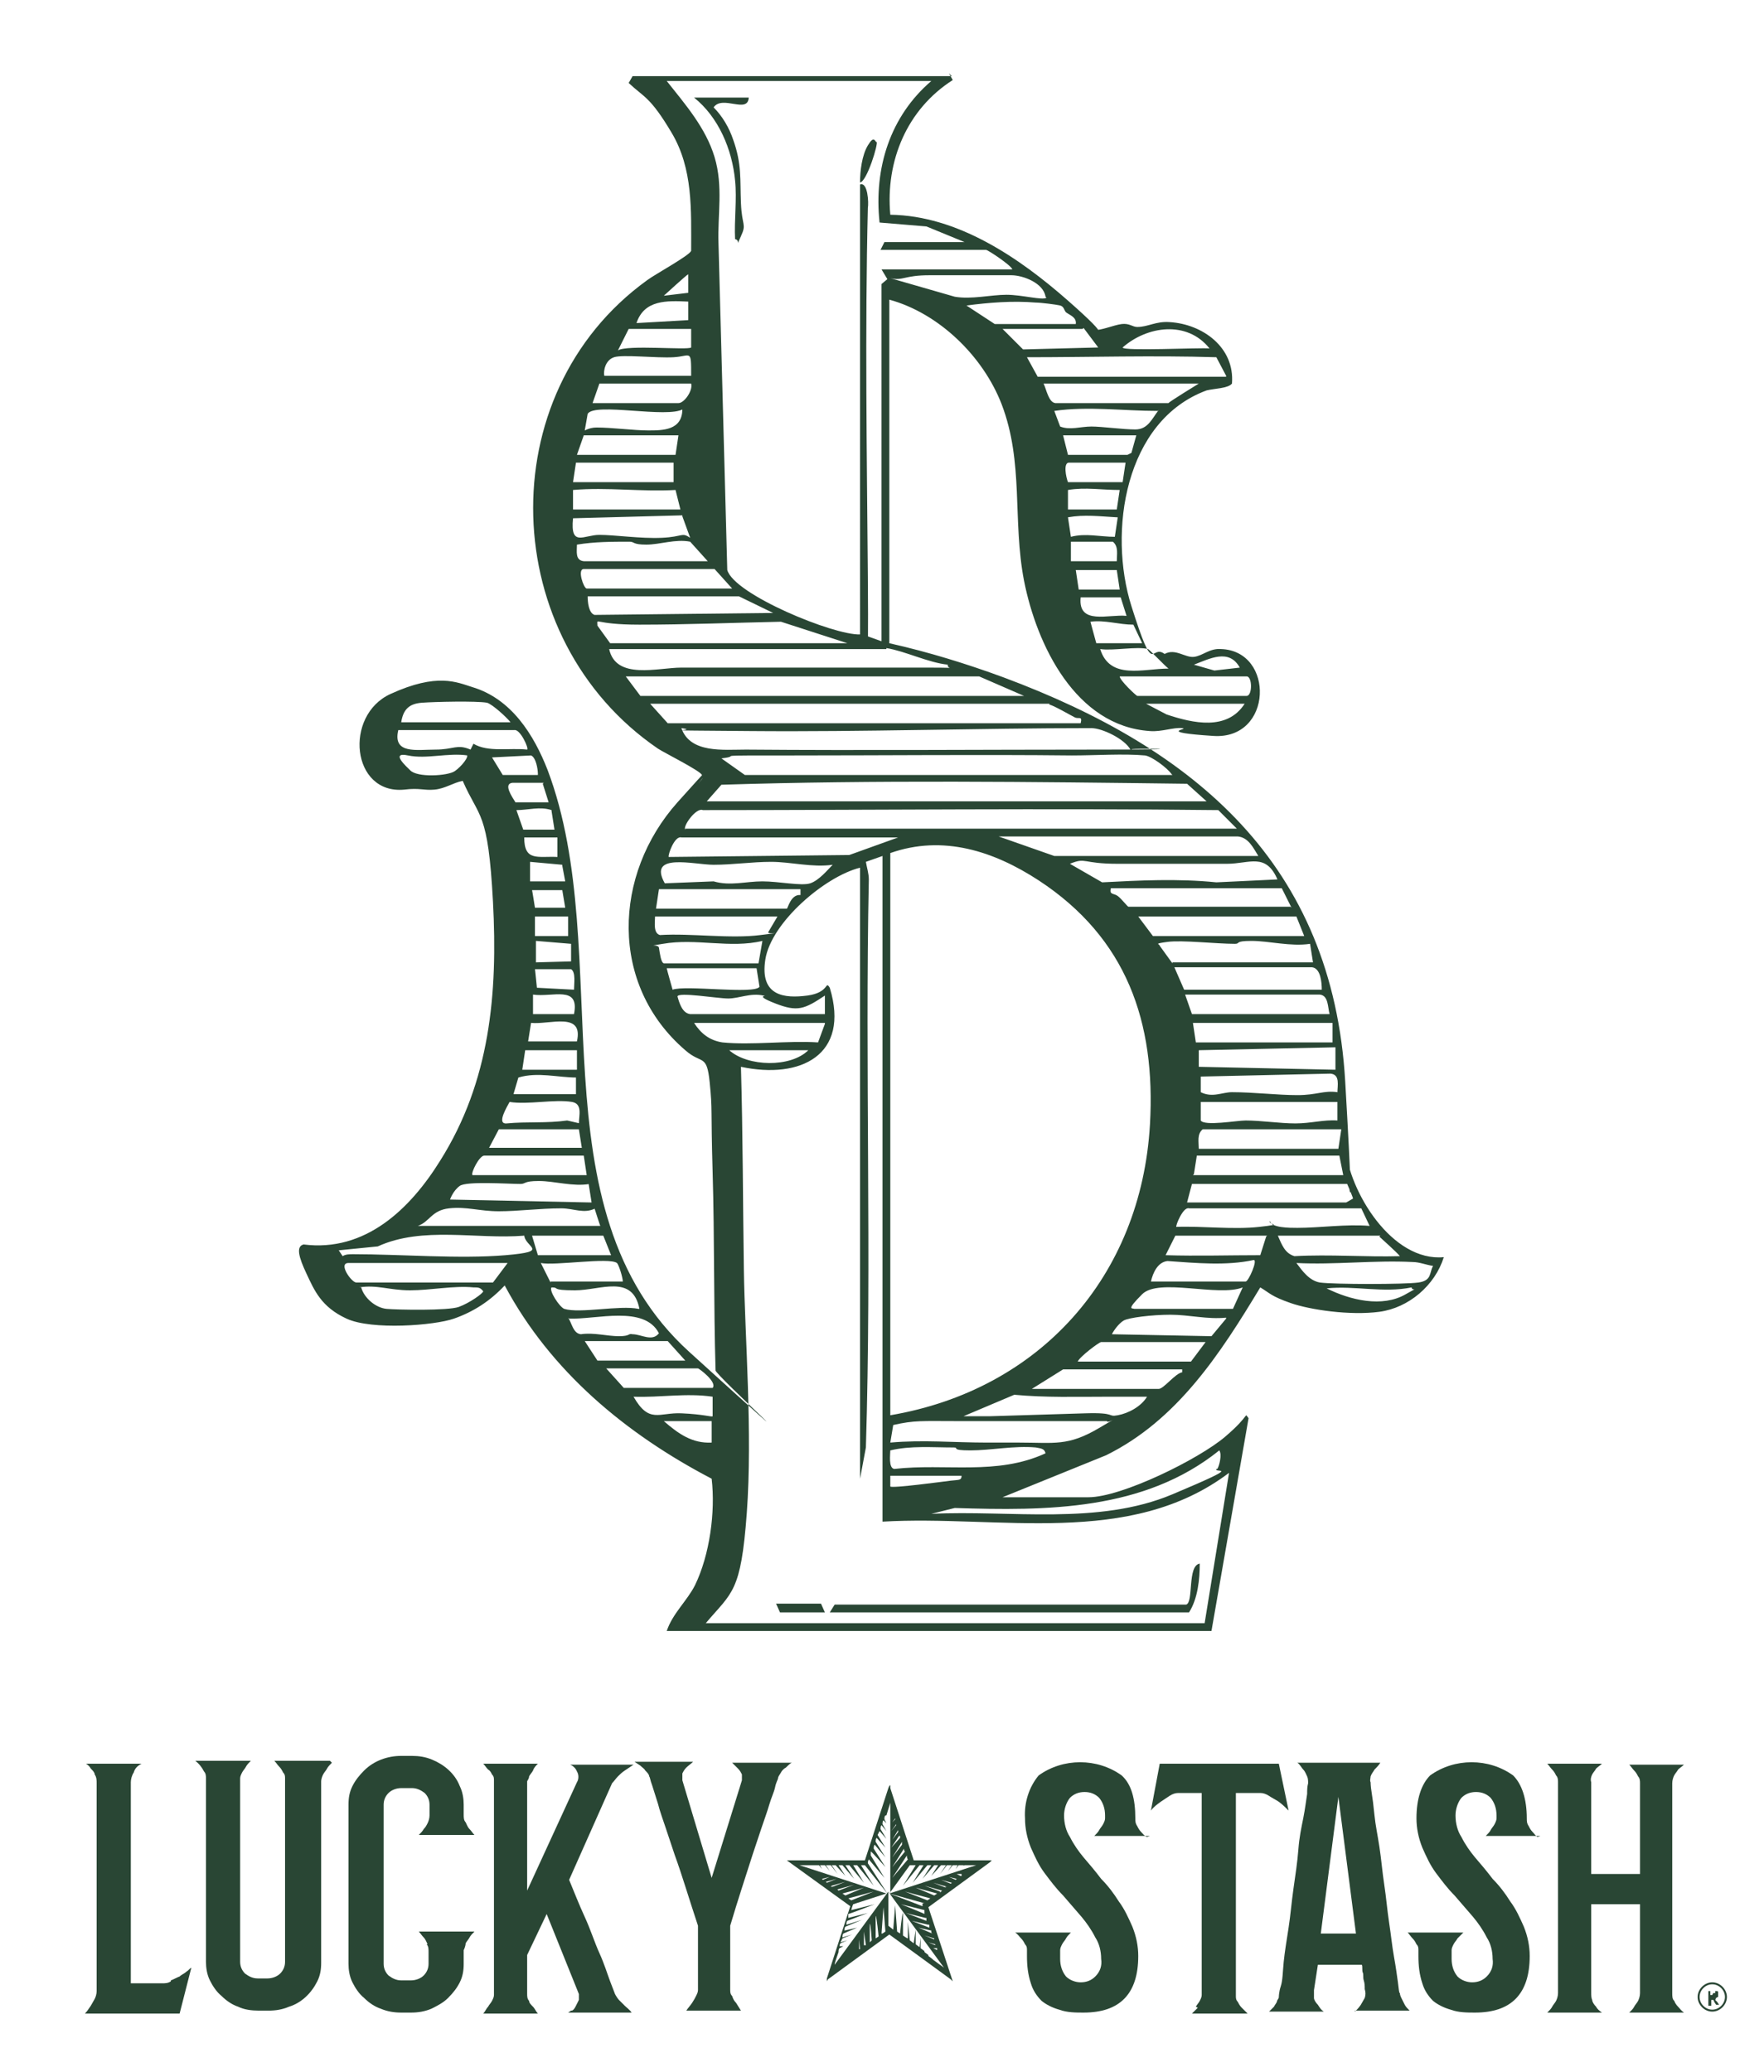
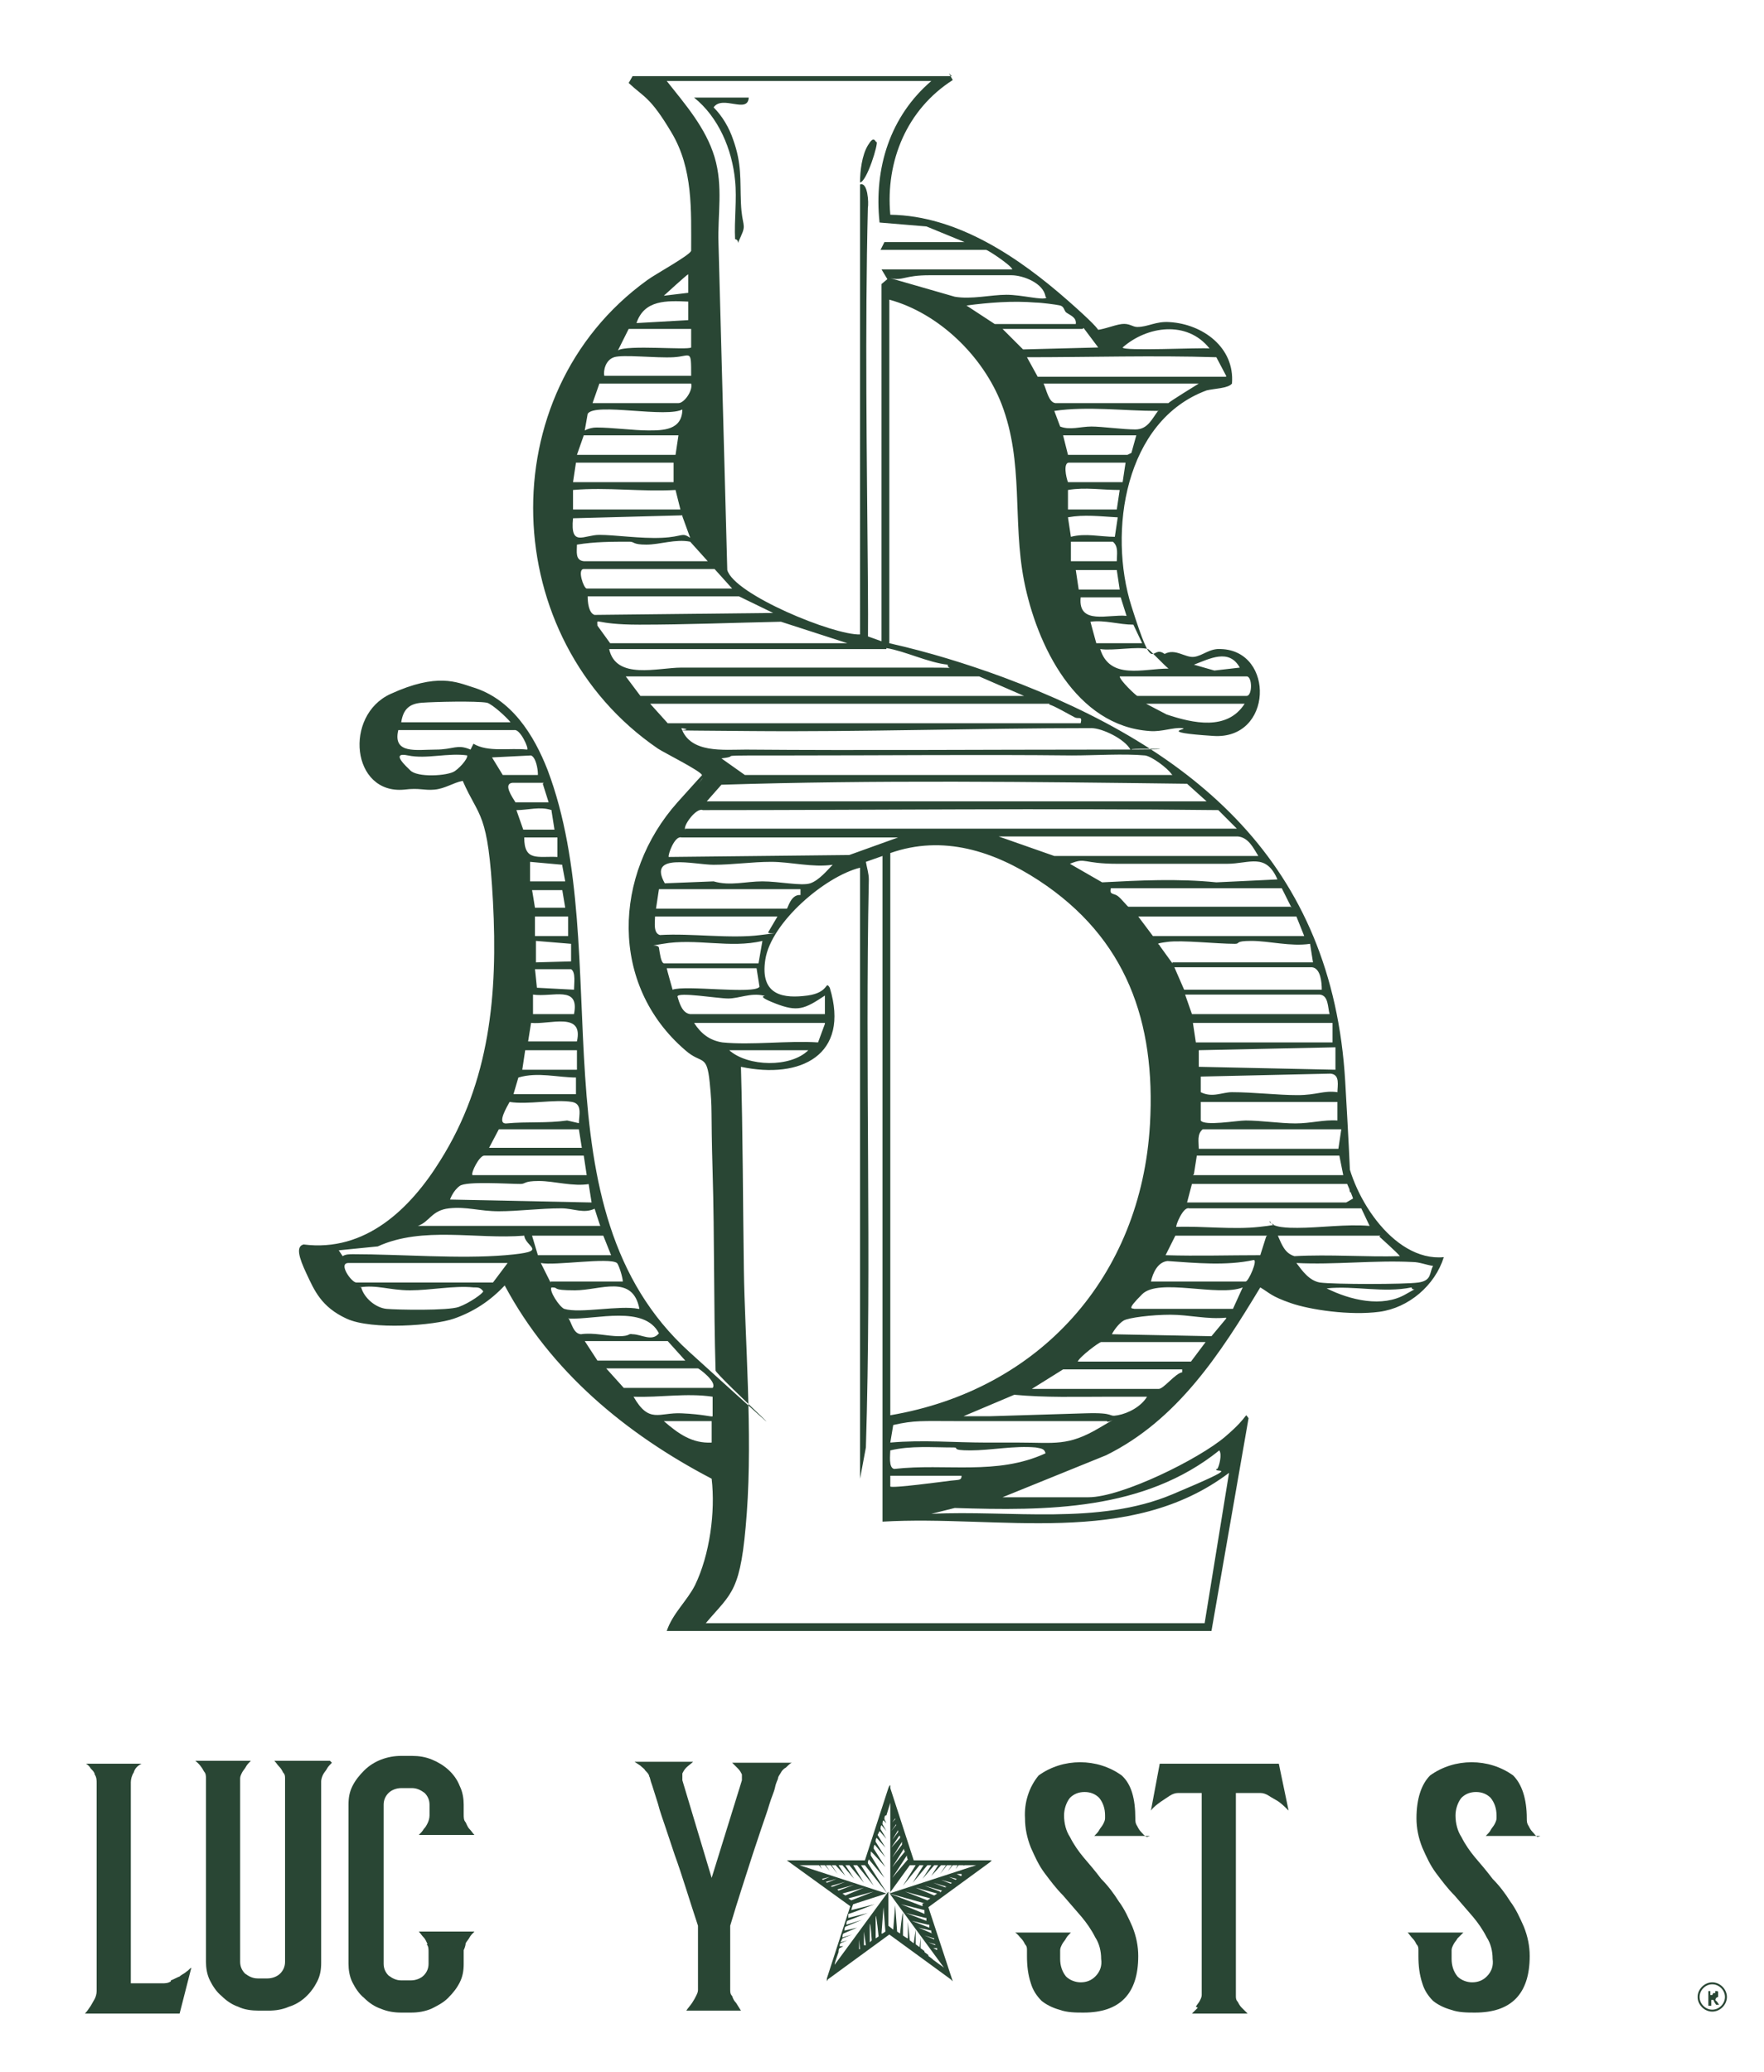
<svg xmlns="http://www.w3.org/2000/svg" id="home" viewBox="0 0 180.7 212.3">
  <defs>
    <style> .st0 { fill: #294634; } </style>
  </defs>
  <g>
    <path class="st0" d="M97.2,7.5l.4.7c-4.7,3-6.9,8.3-6.4,13.8,6.9.1,13.2,4.4,18.2,8.8s2.5,2.9,2.7,3c.6.1,2-.5,2.8-.6s1.1.3,1.6.3c1.1,0,1.9-.6,3.3-.5,3.4.2,6.7,2.6,6.4,6.3-.4.5-1.8.5-2.6.7-8.4,3.1-10.1,14.5-7.7,22.1s1.9,3.8,3.4,4.9c1.1-.6,2.1.4,3,.3s1.6-.9,2.8-.8c5.5.2,5.3,9.3-.8,8.9s-2.3-.7-3.2-.8-2.1.4-3.3.3c-7.6-.5-11.6-8.8-12.9-15.4-1.2-6.2,0-12.1-2.3-18.1-1.9-4.9-6.4-9.3-11.5-10.7v35.2c4,.9,7.9,2.1,11.7,3.5,19.6,7.3,33.7,19.1,35,41.4s-.2,4.6,0,6.7c.4,4.6,4.8,11.8,10.1,11.3-.9,2.9-3.6,5.2-6.6,5.6s-7.1-.2-9.1-.9-2.1-1-3.1-1.6c-4.1,6.8-8.5,13.6-15.8,17.2l-10.6,4.3h8.8c3.4,0,11.3-3.9,14-6.2s1.9-2.5,2.4-1.9l-3.8,21.8h-55.8c.6-1.8,2.1-3.1,2.9-4.7,1.5-3.1,2.1-7.5,1.7-10.9-8.8-4.6-16.5-11-21.2-19.8-1.5,1.6-3.2,2.7-5.2,3.4s-8.4,1.2-11,0-3.3-2.9-4.1-4.6-1.1-2.8-.3-3c6.3.8,10.9-3.6,14-8.6,5.1-8.1,5.9-17.1,5.4-26.5s-1.4-8.5-3.1-12.4c-1,.2-1.8.8-2.9.9s-1.5-.2-3.1,0c-5.4.5-6.2-7.6-1.4-9.8s6.8-1.2,8.4-.7c4,1.2,6.3,4.9,7.7,8.5,7.1,18.8-1.7,44.9,14.5,59.6s2.5,2.2,2.7,1.9c-.2-6.8-.1-13.5-.3-20.3s0-6.2-.3-9.2-.8-1.8-2.5-3.3c-7.8-6.7-7.4-18-.8-25.4s1.7-1.4,2.2-2,.4-.4.3-.8-3.9-2.3-4.5-2.7c-16.4-11.2-17.3-36.3-1.1-48,.8-.6,4.3-2.5,4.5-3,0-4.2.2-8.4-2-12.1s-2.8-3.6-4.4-5.1l.4-.7h32.7ZM95.7,8.3h-27.4c1.9,2.4,4,4.8,4.9,7.8s.3,5.9.4,8.8l.9,33.5c.7,2.5,10.9,6.7,13.6,6.6V18.9c.8-.3.9,1.9.8,2.4-.3,12.6-.1,25.2,0,37.8s-.2,4.1,0,6.1l1.4.5V29.1s.6-.5.6-.5l-.6-1h13.4c-.1-.4-2.5-2-2.7-2h-10.8l.4-.8h8.2l-3.9-1.6-4.8-.4c-.6-5.6,1.1-10.9,5.3-14.5ZM70.5,30.1v-2c-.1,0-2.5,2.2-2.5,2.2l2.5-.3ZM107.1,30.4c-.2-1.4-2.3-2.2-3.5-2.2-2.5,0-5.8,0-8.4,0s-2.7.6-4,.3l6.6,1.9c1.7.3,3.7-.2,5.3-.2s3.7.6,4.1.3ZM70.5,30.9c-2.2-.1-4.5-.2-5.3,2.2l5.3-.3v-2ZM109.2,32c-.2-.2-.2-.6-.6-.7s-2-.3-2.5-.3c-2.4-.2-4.8,0-7.1.3l2.9,1.9h8.3c.1-.7-.6-.9-1-1.2ZM70.8,33.7h-6.4l-1.1,2.2c.9-.6,7.2,0,7.5-.3v-2ZM110.9,33.7h-8.2l2.1,2.1,7.7-.2-1.5-2ZM123.9,35.7c-2.3-2.9-6.4-2.3-8.9-.1,0,.4,7.9,0,8.9.1ZM70.8,38.5c0-2.8,0-2-1.8-1.9s-5.2-.3-6.1,0-1.1,1.4-1,1.9h8.9ZM125.6,38.5l-1-1.9c-6.5-.2-12.9,0-19.4,0l1.1,2h19.3ZM70.8,39.3h-9.4l-.7,2h8.8c.6,0,1.5-1.3,1.3-2ZM122.8,39.3h-15.9c.3.6.5,1.9,1.2,2h11.6c0-.1,3.1-2,3.1-2ZM70,41.9c-1.6,1-9.1-.7-9.8.5l-.3,1.7c.4-.2.8-.3,1.2-.3,1.6,0,3.8.3,5.3.3s3.5,0,3.5-2.2ZM118.6,42.1c-3.6,0-7.1-.5-10.6,0l.6,1.6c1,.4,2.1,0,3.2,0s3.2.3,4.5.3,1.7-1.1,2.4-2ZM69.4,44.6h-9.6l-.7,2h10.1l.3-2ZM116.4,44.6h-7.5l.5,2h6.1s.4-.2.4-.2l.5-1.8ZM69.1,47.4h-10.1l-.3,2h10.3v-2ZM115.2,47.4h-5.7c-.6,0-.3,1.5-.1,2h5.6l.3-2ZM58.8,52.2h10.9l-.5-2c-3.5.2-7-.3-10.5,0v2ZM109.4,52.2h5l.3-2c-1.9,0-3.5-.3-5.3,0v2ZM69.9,52.8l-11.2.3c-.3,3,1.1,1.7,2.7,1.7s4.2.4,6.4.3,2-.6,2.9,0l-.8-2.2ZM114.4,53c-1.8-.1-3.3-.3-5,0l.3,2c1.5-.4,3,0,4.5,0l.3-2ZM72.5,57.5l-1.8-2c-1.5-.3-3.1.3-4.5.3s-1.2-.3-1.7-.3c-1.8,0-3.6,0-5.4.3,0,.7-.2,1.6.7,1.7h12.7ZM114.4,57.5c0-.7.2-1.5-.4-2h-4.3v2h4.8ZM75,60.3l-1.8-2h-13.4c-.7,0,0,2,.3,2h15ZM114.4,58.4h-4.2l.3,2h4.2l-.3-2ZM79.2,62.8l-3.5-1.7h-15.5c0,.6.1,1.7.7,1.9l18.3-.2ZM114.9,61.2h-4.2c-.3,2.9,2.9,1.7,4.7,1.9l-.6-1.9ZM62.3,65.9h24.5l-6.8-2.2c-4.8.1-9.7.3-14.5.3s-4.3-.8-4.3.1l1.3,1.8ZM112.2,65.9h4.8l-.9-1.9c-1.5,0-2.9-.5-4.4-.3l.6,2.2ZM90.8,66.5h-28.4c.7,3.2,5,1.9,7.4,1.9,8.4,0,16.7,0,25.2,0s1.7.7,2.1-.3c-2-.2-4.4-1.4-6.3-1.7ZM117.6,66.5c-1.1-.3-3.6.2-4.9,0,1,3.2,4.4,2,7,2-.4-.3-1.9-1.9-2.1-2ZM127,68.4c-1.1-2-3.1-.9-4.7-.3l2.1.6,2.6-.3ZM100.3,69.3h-36.2l1.5,2h39.3l-4.6-2ZM114.7,69.3c0,.4,1.7,2,1.8,2h11.2c.6,0,.6-2,0-2h-13ZM52.3,74c-.4-.5-1.8-1.8-2.4-2-1.1-.2-5.4-.1-6.7,0s-1.9.7-2.1,2h11.2ZM107.5,72.1h-40.9l1.8,2h42.3c.2-.8-.2-.4-.6-.6s-2.3-1.3-2.6-1.3ZM127.5,72.1h-10.1l2.1,1.1c2.7.9,6.2,1.7,8-1.1ZM54,76.8c.2-.1-.7-2.1-1.3-2h-11.9c-.6,2.5,1.9,2,3.8,2s2.2-.6,3.6,0l.3-.6c1.5.9,3.7.4,5.5.6ZM115.8,76.8c-.6-1.1-2.9-2.2-4-2.2-11.6,0-23.3.4-34.9.3s-4.8,0-7.1-.3c.9,2.6,4.3,2.2,6.6,2.2,12.1.1,24.3,0,36.4,0s2.1-.2,3.2,0ZM47.9,77.4c-2-.3-4.2.4-6.1,0s-.1,1.2.2,1.5c.7.8,3.9.6,4.6.1s1.5-1.5,1.2-1.7ZM55.1,79.3c0-.5-.2-1.7-.7-1.9l-4,.2,1.1,1.8h3.6ZM120,79.3c-.4-.6-2-1.8-2.7-1.9-2.2-.2-5.1,0-7.5,0-9.4-.1-19.1,0-28.5,0s-4.9,0-7.4.3l2.4,1.7h43.8ZM55.7,80.2c-.2,0-2.8,0-3.2,0-1,.1,0,1.5.3,2h3.4s-.6-1.9-.6-1.9ZM123.6,82.1l-2-1.8c-15.8-.2-31.9-.4-47.7.1l-1.5,1.7h51.1ZM56.5,83c-1.2-.4-2.4,0-3.6,0l.7,2h3.2s-.3-1.9-.3-1.9ZM70.2,84.9h56.5l-1.9-1.9c-17.6-.2-35.2,0-52.8,0-.7-.3-2.1,1.7-1.8,2ZM57.1,85.8h-3.4c0,2.5,1.4,1.9,3.4,2v-2ZM92,85.8h-22.2c-.7-.2-1.4,1.8-1.3,2l18.5-.2,5-1.8ZM128.9,87.7c-.5-.8-1-1.9-2.1-2h-24.5s5.7,2,5.7,2h20.8ZM91.2,87.4v57.6c15.3-2.6,25.7-14.2,26.6-29.8.6-10.5-2.4-19.1-11.4-25-4.6-3-9.8-4.7-15.2-2.8ZM90.4,155.9v-68.2l-1.7.6c.1.6.3,1.2.3,1.8-.4,19.4.3,38.7-.3,58.2l-.6,3.2v-62.6c-3.6.9-9.1,5.6-9.7,9.4s2,4,4.3,3.7,1.8-1.6,2.3-.8c2.1,6.9-3,9.4-9.1,8.1.2,6.9.2,13.9.3,20.8s.9,16.7.3,24.9-1.5,8.1-4.2,11.3h51.1l2.5-15.4c-10.2,7.7-23.6,4.3-35.5,5ZM57.6,88.6l-3.3-.3v2s3.6,0,3.6,0l-.3-1.6ZM85.3,88.6c-2.1.3-4.3-.3-6.3-.3s-3.9.3-5.9.3-6.8-1.3-5,1.9l5-.2c1.7.5,3.3,0,5,0s4,.5,4.9.2,1.8-1.4,2.2-1.8ZM130.9,90.2c-1.2-2.9-2.9-1.7-5.2-1.7-3.7,0-7.5,0-11.2,0s-3.2-.7-4.9,0l3.3,1.9c3.8-.2,7.8-.4,11.7,0l6.3-.3ZM57.9,93l-.3-1.8h-3.1c0-.1.3,1.8.3,1.8h3.1ZM82,91.1h-14.5l-.3,2h13.4c.1,0,.4-1.5,1.4-1.4v-.6ZM132.3,93l-1-2h-17.5c-.2.7.3.5.7.8s1,1.1,1.1,1.1h16.6ZM58.2,93.9h-3.4v2h3.4v-2ZM79.7,93.9h-12.6c0,.6-.2,1.7.5,1.9,3.2-.2,7.2.4,10.3,0s.6,0,.8-.3l1-1.7ZM132.8,93.9h-16.2l1.5,2h15.5l-.8-2ZM58.5,96.7l-3.6-.3v2.2s3.6-.1,3.6-.1v-1.8ZM78.1,96.4c-3.3.8-6.8-.3-10.2.3s-.5-.2-.4.4.2,1.5.5,1.6h9.7s.4-2.3.4-2.3ZM120.1,98.6h14.4l-.3-1.9c-2,.3-4.2-.3-6-.3s-1.1.3-1.7.3c-1.9,0-5.4-.4-6.9-.2s-.8.2-.8.4l1.3,1.8ZM58.8,101.4c0-.6.2-1.8-.3-2.1h-3.7c0-.1.2,1.9.2,1.9l3.8.2ZM77.5,99.2h-9.2c0,.1.6,2.2.6,2.2,1.3-.5,8.4.5,8.9-.3l-.3-1.9ZM135.4,101.4c0-.7-.1-2.2-1-2.3h-14.1s1,2.3,1,2.3h14.1ZM58.8,103.9c.6-3-2.2-1.7-4.2-2v2h4.2ZM84.5,102c-2.1,1.4-2.8,1.7-5.1.8s-.6-.7-1.2-.8c-1.3-.3-2.5.3-3.6.3s-5.2-.7-5.2-.2c.2.7.5,1.7,1.3,1.8h13.8s0-2,0-2ZM136.2,103.9c-.2-.7-.1-1.9-1-2h-13.8s.7,2,.7,2h14.1ZM59.1,106.7c.7-3.1-2.8-1.7-4.7-1.9l-.3,1.9h5ZM84.5,104.8h-13.4c.7,1.1,1.6,1.8,2.9,2,3,.3,6.7-.2,9.8,0l.7-1.9ZM136.5,104.8h-14.3l.3,2h14v-2ZM59.1,107.6h-5.3s-.3,2-.3,2h5.6s0-2,0-2ZM82.8,107.6h-8.1c1.9,1.7,6.3,1.8,8.1,0ZM136.8,107.3l-14,.3v1.7c.1,0,14,.3,14,.3v-2.2ZM59.1,110.4c-2,0-4-.6-6,0l-.5,1.7h6.4s0-1.7,0-1.7ZM137,112c0-.8.3-1.9-.7-2l-13.3.3v1.6c1.2.6,2.2,0,3.2,0,2.2,0,4.7.3,6.7.3s2.7-.5,4.1-.3ZM59.3,115.1c0-.8.4-2-.7-2.2-1.8-.3-4.5.3-6.4,0-.2.4-1.4,2.3-.3,2.2,2.1-.2,4.1,0,6.2-.3l1.3.3ZM137,112.9h-14v1.9c.4.6,3.7,0,4.6,0,1.6,0,3.5.3,5.1.3s2.9-.4,4.3-.3v-2ZM50.1,117.6h9.5l-.3-1.9h-8.2s-1,1.9-1,1.9ZM137.3,115.7h-14.1c-.6.5-.4,1.3-.4,2h14.3l.3-2ZM48.4,120.4h11.7l-.3-2h-10.2c-.5,0-1.4,1.8-1.2,2ZM122.2,120.4h15.4l-.4-2c-4.9,0-9.8,0-14.6,0l-.3,1.9ZM60.4,121.3c-1.7.3-3.6-.3-5.2-.3s-1.3.3-1.9.3c-1.3,0-5.5-.3-6.2.2s-1,1.4-1,1.4l14.5.3-.3-1.9ZM138.1,121.3h-16c0,0-.5,1.9-.5,1.9h16.3s.7-.4.7-.4c0-.1-.5-1.3-.6-1.5ZM61,123.8c-1.2.6-2.2,0-3.5,0-2.2,0-4.4.3-6.4.3s-3.3-.5-5.1-.3-2,1.4-3.2,1.8h18.7c0,.1-.6-1.8-.6-1.8ZM139.5,123.8h-17.7c-.6-.2-1.4,1.8-1.3,1.9,2.7-.1,5.8.3,8.5,0s.8-.2,1.1-.6c.1.7,2,.7,2.8.7,2.3,0,5-.4,7.4-.2l-.9-1.9ZM53.7,126.6c-4.9.4-10.4-1-15,1.1l-4,.4.4.6c.3-.2.7-.2,1.1-.2,4.8,0,10.9.5,15.6.1s1.9-.8,1.9-2.1ZM61.8,126.6h-7.3l.6,2h7.5l-.8-2ZM129.8,126.6h-9.4l-1,2c3.2.1,6.5,0,9.7,0l.6-1.9ZM141.4,126.6h-10.5c.4.9.7,1.8,1.7,2.1,3.6-.2,7.3.1,10.8,0-.2-.3-2-1.9-2.1-2ZM52.1,129.4h-16.4c-1.1,0,.3,2,.8,2h14s1.5-2,1.5-2ZM56.4,131.3h7.4c0-.4-.4-1.7-.6-1.9-.8-.6-6.4.3-7.8,0l1,2ZM118,131.3h9.6c.3,0,1.3-2.3.8-2.2-2.8.6-5.9.3-8.8.1-1,.1-1.5,1.2-1.7,2.1ZM146.8,129.7c-.7-.1-1.4-.4-2.1-.4-3.9-.2-8,.3-11.9.1.6.8,1.3,1.8,2.4,2,1.5.2,8.7.2,10.1,0s1.1-1,1.5-1.7ZM37,131.9c.3,1.1,1.5,2.1,2.6,2.2s6.3.2,7.4-.2,2.5-1.4,2.5-1.6c-.3-.4-.5-.4-1-.4-2-.2-4.4.3-6.5.3s-3.4-.6-5.2-.3ZM65.5,134.1c-.7-3.6-4-1.9-6.6-1.9s-1.5-.3-2.4-.3c-.3.3.8,2,1.3,2.2,1.6.5,5.7-.4,7.6,0ZM127.3,131.9c-2.5,1-8.6-1-10.3.7s-1,1.4-.8,1.5h10.1s1-2.2,1-2.2ZM144.6,131.9c-2.9.6-5.8-.2-8.7.1,2.4,1.2,5.7,2,8.1.6s.7,0,.6-.7ZM58.2,135c.4.6.5,1.6,1.3,1.7,1.3-.2,2.7.2,3.9.2s.9-.3,1.4-.2c.9,0,2,.8,2.7-.1-1.5-2.9-6.4-1.4-9.2-1.5ZM125.6,135c-1.9.2-3.8-.3-5.7-.3s-4.3.3-4.8.6-1,1-1.2,1.4l10.2.2,1.5-1.8ZM70.2,139.4l-1.8-2h-8.5l1.3,2h9.1ZM123.6,137.5h-10.8c-.2,0-2.2,1.5-2.4,2h11.6l1.5-2ZM73,142.2c.5-.6-1.4-2-1.5-2h-9.4l1.8,2h9.1ZM121.1,140.3h-12.2l-3.2,2h13c.5,0,1.7-1.6,2.4-1.7v-.3ZM73,143.1c-2.7-.4-5.4.1-8.1,0,1.6,2.8,2.6,1.6,4.9,1.7s3.1.4,3.2.3v-2ZM117.5,143.1c-1.4,0-2.7,0-4.1,0-3.1,0-6.3.1-9.5-.2l-5.2,2.2c.9,0,1.8,0,2.7,0,3.2-.1,6.6-.2,9.8-.3s2.2.4,3.3.2,2.4-.9,3-1.9ZM73,145.6h-5c1.5,1.3,2.9,2.3,4.9,2.2v-2.2ZM113.6,145.6c-1.4,0-2.7,0-4.1,0-3.7,0-7.7,0-11.4,0s-4.4-.1-6.6.4l-.3,1.8c3.3-.3,6.6,0,9.9,0s2.2,0,3.3,0c3.6,0,5,.4,8.2-1.5s.8-.3.8-.7ZM107.1,148.9c-.1-.5-.5-.5-1-.6-2.2-.2-4.6.3-6.7.3s-1.1-.3-1.7-.3c-2.2,0-4.4-.2-6.5.3,0,.4-.2,1.8.4,1.9,5.3-.6,10.5.7,15.5-1.6ZM124.7,150.5c.2-.3.5-1.5.2-1.9-7.7,6.2-17.7,6.2-27.1,5.9l-2.4.6c8.1-.4,17.1,1.2,24.7-2s4.2-2.1,4.5-2.6ZM98.5,151.2h-7.3v1.1c.2.2,5.4-.5,6.2-.6s1.1,0,1.1-.5Z" />
-     <path class="st0" d="M85,165.2l.5-.8h36c.8-.2.1-4,1.4-4.2,0,1.6-.2,3.6-1.1,5h-36.8Z" />
-     <polygon class="st0" points="84.5 165.2 79.9 165.2 79.5 164.3 84.1 164.3 84.5 165.2" />
    <path class="st0" d="M75.3,18.5c-.3-3.2-1.7-6.5-4.2-8.5h5.6c-.1,1.7-2.7-.3-3.6,1,.9.9,1.6,2.1,2,3.3.9,2.5.7,4.1.8,6.5s.6,2.1,0,3.4,0,.4-.6.3c-.1-1.9.2-4.1,0-6Z" />
    <path class="st0" d="M89.8,14.5c.2.2-1,4.1-1.7,4.2,0-1.2.2-2.8.8-3.8s.7-.5.9-.3Z" />
  </g>
  <path class="st0" d="M117.8,188.1h-5.7c.2-.2.4-.4.5-.6.1-.2.3-.4.4-.6.1-.2.2-.4.2-.6v-.3c0-.7-.2-1.3-.6-1.8-.4-.4-.9-.6-1.5-.6-.6,0-1.1.2-1.5.6-.4.5-.6,1.2-.6,1.8,0,.8.2,1.6.6,2.2.4.8.9,1.5,1.4,2.1.6.7,1.2,1.4,1.8,2.2.7.7,1.3,1.5,1.8,2.3.6.8,1,1.7,1.4,2.6.4,1,.6,2,.6,3,0,3.9-1.9,5.8-5.6,5.8-.8,0-1.7,0-2.5-.3-.7-.2-1.3-.5-1.8-.9-.5-.5-.9-1.1-1.1-1.8-.3-.9-.4-1.8-.4-2.8v-.6c0-.2,0-.4-.2-.6-.1-.2-.2-.4-.4-.6-.2-.2-.3-.4-.6-.6h5.7c-.2.2-.4.4-.5.6-.1.2-.3.4-.4.6-.1.2-.2.4-.2.6v.9c0,.7.2,1.3.6,1.8.4.4,1,.6,1.5.6.6,0,1.1-.2,1.5-.6.5-.5.7-1.1.6-1.8,0-.8-.2-1.6-.6-2.2-.4-.8-.9-1.5-1.4-2.1-.6-.7-1.2-1.4-1.9-2.2-.7-.7-1.3-1.5-1.9-2.3-.6-.8-1-1.7-1.4-2.6-.4-1-.6-2-.6-3-.1-1.6.4-3.2,1.4-4.4,2.5-1.8,6-1.8,8.5,0,1,.9,1.4,2.4,1.4,4.4,0,.3,0,.5.2.8.1.2.2.4.4.6.2.2.3.4.6.5" />
  <path class="st0" d="M122.5,205.6c.1-.2.3-.4.4-.6.1-.2.2-.4.2-.6v-20.7h-2.4c-.3,0-.6.1-.9.3-.3.2-.6.4-.9.6-.4.3-.7.5-1,.9l.9-4.8h12.2l1,4.8c-.3-.3-.6-.6-1-.9-.3-.2-.7-.4-1-.6-.3-.2-.6-.3-.9-.3h-2.5v20.8c0,.2,0,.4.2.6.1.2.2.4.4.6.2.2.4.4.6.6h-5.7c.2-.2.4-.4.6-.6" />
-   <path class="st0" d="M138.8,206.1c.2-.2.4-.4.6-.7.1-.2.3-.5.4-.7.1-.3.1-.6,0-.9,0-.3,0-.6-.1-.9s0-.6-.1-.8,0-.6-.1-.8h-4.5l-.4,2.6c0,.3,0,.5,0,.8,0,.2.2.5.4.7.2.3.3.5.6.7h-5.6c.2-.2.3-.3.5-.5.1-.2.2-.3.3-.5,0-.2.2-.3.2-.5,0,0,0-.5.2-1.1s.2-1.5.3-2.5.3-2.2.5-3.5.3-2.6.5-4,.4-2.7.5-4,.3-2.2.5-3.2.3-1.9.4-2.5c0-.4,0-.7.1-1.1,0-.2,0-.5-.1-.7-.1-.2-.2-.5-.4-.7-.2-.2-.3-.5-.6-.7h8.5c-.2.3-.4.5-.6.7-.1.2-.3.4-.4.7,0,.2-.1.4,0,.6,0,0,0,.4.1,1s.2,1.4.3,2.4.3,1.9.5,3.2.3,2.6.5,3.9.3,2.6.5,3.9.3,2.4.5,3.5.3,1.9.4,2.6.1,1.1.2,1.1c0,.2.1.4.2.6.1.2.2.4.3.6.1.2.3.4.5.6h-5.6ZM138.9,198.1l-1.8-14-1.8,14h3.6Z" />
  <path class="st0" d="M157.8,188.1h-5.6c.2-.2.4-.4.5-.6.1-.2.3-.4.4-.6.1-.2.2-.4.2-.6v-.3c0-.7-.2-1.3-.6-1.8-.4-.4-.9-.6-1.5-.6-.6,0-1.1.2-1.5.6-.4.5-.6,1.2-.6,1.8,0,.8.2,1.6.6,2.2.4.8.9,1.5,1.4,2.1.6.7,1.2,1.4,1.8,2.2.7.7,1.3,1.5,1.8,2.3.6.8,1,1.7,1.4,2.6.4,1,.6,2,.6,3,0,3.9-1.9,5.8-5.6,5.8-.8,0-1.7,0-2.5-.3-.7-.2-1.3-.5-1.8-.9-.5-.5-.9-1.1-1.1-1.8-.3-.9-.4-1.8-.4-2.8v-.6c0-.2,0-.4-.2-.6-.1-.2-.2-.4-.4-.6-.2-.2-.3-.4-.5-.6h5.7c-.2.2-.4.4-.6.6-.1.2-.3.4-.4.6-.1.2-.2.4-.2.6v.9c0,.7.2,1.3.6,1.8.4.4,1,.6,1.5.6.6,0,1.1-.2,1.5-.6.5-.5.7-1.1.6-1.8,0-.8-.2-1.6-.6-2.2-.4-.8-.9-1.5-1.4-2.1-.6-.7-1.2-1.4-1.9-2.2-.7-.7-1.3-1.5-1.9-2.3-.6-.8-1-1.7-1.4-2.6-.4-1-.6-2-.6-3,0-2,.5-3.5,1.4-4.4,2.5-1.8,6-1.8,8.5,0,.9.9,1.4,2.4,1.4,4.4,0,.3,0,.5.2.8.1.2.2.4.4.6.2.2.3.4.5.5" />
-   <path class="st0" d="M171.5,204.9c0,.2.2.5.4.7.2.2.3.4.6.6h-5.6c.2-.2.4-.4.5-.6.1-.2.3-.4.4-.6.1-.2.2-.5.2-.8v-9.1h-5v9c0,.3,0,.6.1.8,0,.2.2.5.4.7.1.2.3.4.6.6h-5.6c.2-.2.4-.4.5-.6.1-.2.3-.4.4-.6.1-.2.2-.5.2-.8v-21.6c0-.2,0-.5-.2-.7-.1-.2-.2-.4-.4-.6-.2-.2-.3-.4-.5-.6h5.6c-.2.2-.4.3-.6.5-.1.2-.3.4-.4.6-.1.2-.2.5-.1.8v9.4h5v-9.3c0-.2,0-.5-.2-.7-.1-.2-.2-.4-.4-.6-.2-.2-.3-.4-.5-.6h5.6c-.2.2-.4.3-.6.5-.1.2-.3.4-.4.6-.1.2-.2.5-.2.8v21.5c0,.3,0,.6.2.8" />
  <path class="st0" d="M101.6,190.6h-8l-2.4-7.4v-.3c-.1,0-.2.3-.2.3l-2.4,7.4h-8l6.5,4.7-2.4,7.4v.3c0,0,.1-.2.1-.2l6.3-4.6c.7.5,6.3,4.6,6.3,4.6l.2.2-2.5-7.6,6.3-4.6.2-.2ZM91.5,185.9h-.1c0,.1.1,0,.1,0ZM91.7,186.4s0,0,0,0l-.3.3.3-.4ZM91.8,186.9s0,0,0,.1l-.5.6.5-.7ZM92,187.5v.2c0,0-.6.8-.6.8l.6-1ZM92.2,188.1c0,0,0,.1,0,.2l-.9,1,.8-1.2ZM92.4,188.7v.3c0,0-1,1.3-1,1.3l1-1.6ZM92.6,189.4c0,.1,0,.2.1.3l-1.3,1.6,1.2-1.9ZM92.9,190.1c0,.1,0,.3.1.4l-1.6,1.9,1.5-2.3ZM83.3,191.9h.2-.2ZM83.7,192.2h.5c0-.1-.4,0-.4,0h0ZM84.2,192.5l.8-.2-.7.3h0ZM84.6,192.8l1.1-.3-1,.4h0ZM85.2,193.2l1.4-.4-1.3.5h-.2ZM85.7,193.6l1.8-.5-1.6.6-.2-.2ZM86.3,194l2.2-.6-1.9.8-.3-.2ZM86.9,194.5l2.6-.7-2.3.9-.3-.2ZM86.7,200.7v-.2.2h0ZM87.1,200.4v-.5.4h0ZM87.6,200.1v-.8.7h0ZM88,199.8v-1.1c0,0,.1,1,.1,1h-.1ZM88.5,199.4v-1.5c0,0,.2,1.4.2,1.4h-.2ZM89.1,199v-1.9c.1,0,.2,1.7.2,1.7l-.2.2ZM89.7,198.6v-2.3c.1,0,.3,2.1.3,2.1l-.3.2ZM90.3,198.1l.2-2.7.2,2.5-.3.2ZM95.5,200.7h0l-.4-.3v-.5.4l-.4-.3v-.8c0,0,0,.7,0,.7l-.4-.3v-1.1c0,0-.1,1-.1,1l-.4-.3v-1.5c0,0-.2,1.4-.2,1.4l-.4-.3-.2-1.9v1.7c-.1,0-.5-.3-.5-.3v-2.3c-.1,0-.3,2.1-.3,2.1l-.3-.2-.2-2.7-.2,2.5-.5-.4h0v-3.5l-5.5,7.5c0-.2.2-.7.4-1.3h.2c0,0-.2,0-.2,0,0-.1,0-.3.1-.4l.4-.2h-.4s0-.2.1-.3l.7-.3-.7.2.2-.4,1-.4-1,.3c0-.1,0-.3.1-.4l1.4-.6-1.3.3c0-.1,0-.3.1-.4l1.7-.7-1.6.5c0-.1,0-.3.1-.4l2.1-.8-2,.5v-.4c.1,0,2.7-1,2.7-1l-2.4.6c.1-.4.2-.6.2-.6h0l3.4-1.1-8.9-2.9h1.5c0,.1,0,0,0,0h.5l.3.4-.2-.4h.5l.5.6-.4-.6h.5l.7.9-.6-.9h.4l1,1.1-.7-1.1h.4l1.2,1.4-.9-1.4h.4l1.5,1.8-1.1-1.8h.4l1.7,2.1-1.3-2.1h.4l2.3,2.9-2-3.1c0-.1,0-.2.1-.4l1.6,1.9-1.4-2.3v-.4c.1,0,1.5,1.6,1.5,1.6l-1.2-1.9c0-.1,0-.3.1-.4l1.1,1.3-1-1.6c0-.1,0-.3.1-.4l.9,1-.8-1.3.2-.4.7.8-.6-1c0-.1,0-.3.1-.4l.5.6-.4-.7c0-.1,0-.3.1-.4l.3.3-.2-.4c0-.2,0-.3.1-.4h.1c0,.1,0,0,0,0l.4-1.3v9.4l5.5,7.5-1.1-.8ZM92.3,195.1l2.4.6v.4c.1,0-2.4-1-2.4-1ZM94.9,196.5c0,.1,0,.2,0,.3l-2.1-.8,2,.5ZM94.5,195.3l-3.4-1.3,3.6,1h-.2c0,.1,0,.2,0,.3h0ZM96.2,200.3h-.2c0,0,.2,0,.2,0h0ZM96,199.8l-.4-.2h.4c0,.1,0,.1,0,.1h0ZM95.8,199.3l-.7-.3.7.2s0,0,0,0h0ZM95.7,198.7l-1-.4,1,.3s0,0,0,.1h0ZM95.5,198.1l-1.4-.6,1.3.3c0,0,0,.1,0,.2h0ZM95.2,197.2c0,0,0,.2,0,.3l-1.8-.7,1.7.4ZM95,194.7l-2.3-.9,2.6.7-.3.2ZM95.7,194.2l-1.9-.8,2.2.6-.3.2ZM96.3,193.8l-1.6-.6,1.8.5-.2.2ZM96.9,193.4l-1.3-.5,1.4.4h-.2ZM97.4,193l-1-.4,1.1.3h0ZM97.9,192.6l-.7-.3.8.2h0ZM98.4,192.2l-.4-.2h.5c0,.1,0,.2,0,.2ZM98.9,191.9h-.2c0,0,.2,0,.2,0h0ZM100,191.1l-8.9,2.9,2.1-2.9h.6l-1.3,2.1,1.7-2.1h.4l-1.1,1.8,1.5-1.8h.4l-.9,1.4,1.2-1.4h.4l-.7,1.1,1-1.1h.5l-.6.9.7-.9h.5l-.4.6.5-.6h.5l-.2.4.3-.4h.5,0c0,.1.1,0,.1,0h1.3Z" />
  <path class="st0" d="M175.8,204.8h-.1c.1-.1.2-.2.3-.2,0,0,0-.2,0-.3,0,0,0-.1,0-.2,0,0,0-.1-.1-.1-.1,0-.2,0-.3,0h-.6v1.5h.3v-.6h.2s0,0,0,0c0,0,.1.1.1.2l.2.3h.3l-.2-.3-.2-.2ZM175.4,204.4h-.2v-.4h.4s0,0,.1,0c0,0,0,0,0,.1,0,0,0,0,0,.1,0,0,0,0,0,0h-.2Z" />
  <path class="st0" d="M175.4,203.1c-.8,0-1.5.7-1.5,1.5,0,.8.7,1.5,1.5,1.5.8,0,1.5-.7,1.5-1.5,0,0,0,0,0,0,0-.8-.7-1.5-1.5-1.5ZM175.4,205.9c-.7,0-1.3-.6-1.3-1.3,0-.7.6-1.3,1.3-1.3.7,0,1.3.6,1.3,1.3,0,0,0,0,0,0,0,.7-.6,1.3-1.3,1.3Z" />
  <path class="st0" d="M17.5,202.9c.3-.1.6-.3.9-.4.2-.2.5-.3.7-.5.2-.1.3-.3.5-.4l-1.2,4.7h-9.7c.2-.2.4-.5.6-.8.1-.2.3-.5.4-.7.1-.2.2-.5.2-.8v-21.3c0-.3,0-.6-.2-.9,0-.2-.2-.4-.4-.6-.1-.2-.3-.4-.5-.5h5.7c-.4.2-.7.5-.8.9-.2.3-.3.7-.3,1v20.6h3.2c.3,0,.6,0,.9-.2" />
  <path class="st0" d="M34,180.6c-.2.2-.4.4-.5.6-.1.2-.3.4-.4.6-.1.2-.2.5-.2.7v18.6c0,.7-.1,1.3-.4,1.9-.6,1.2-1.6,2.2-2.9,2.6-.7.3-1.4.4-2.1.4h-1c-.7,0-1.5-.1-2.1-.4-.6-.2-1.2-.6-1.7-1.1-.5-.4-.9-1-1.2-1.6-.3-.6-.4-1.3-.4-1.9v-18.8c0-.2,0-.5-.2-.7-.2-.4-.5-.8-.9-1.1h5.7c-.2.2-.4.4-.5.6-.1.2-.3.4-.4.6-.1.2-.2.4-.2.6v18.8c0,.5.2.9.5,1.2.4.3.8.5,1.3.5h1c.5,0,1-.2,1.3-.5.3-.3.5-.7.5-1.2v-18.8c0-.2,0-.4-.2-.6-.1-.2-.2-.4-.4-.6-.2-.2-.3-.4-.5-.6h5.7Z" />
  <path class="st0" d="M43.8,199.2c-.1-.2-.2-.5-.4-.7-.2-.2-.3-.4-.5-.6h5.7c-.2.2-.4.4-.5.6-.1.2-.3.4-.4.6,0,.2-.1.5-.2.7v1.4c0,.7-.1,1.3-.4,1.9-.3.6-.7,1.1-1.2,1.6-.5.5-1.1.8-1.7,1.1-.7.3-1.4.4-2.1.4h-1c-.7,0-1.4-.1-2.1-.4-.6-.2-1.2-.6-1.7-1.1-.5-.4-.9-1-1.2-1.6-.3-.6-.4-1.3-.4-1.9v-16.3c0-.7.1-1.3.4-1.9.3-.6.7-1.1,1.2-1.6,1-1,2.4-1.5,3.8-1.5h1.1c.7,0,1.4.1,2.1.4,1.2.5,2.3,1.4,2.8,2.7.3.6.4,1.3.4,1.9v1c0,.3,0,.6.2.8.1.2.2.5.4.7.2.2.3.4.5.6h-5.7c.2-.2.4-.4.5-.6.2-.2.3-.4.4-.6.1-.2.2-.5.2-.8v-1.1c0-.5-.2-.9-.5-1.2-.4-.3-.8-.5-1.3-.5h-1.1c-.5,0-1,.2-1.3.5-.3.3-.5.7-.5,1.2v16.3c0,.5.2.9.5,1.2.4.3.8.5,1.3.5h1c.5,0,1-.2,1.3-.5.3-.3.5-.7.5-1.2v-1.2c0-.3,0-.6-.2-.8" />
-   <path class="st0" d="M58.6,206c.2-.1.3-.3.4-.5.1-.2.2-.4.3-.6,0-.2,0-.4,0-.6l-3.3-8.2-2,4.2v4c0,.2,0,.5.2.7,0,.2.2.4.4.6.2.2.3.5.5.7h-5.6c.2-.2.3-.5.5-.7.1-.2.3-.4.4-.6.1-.2.2-.4.2-.6v-22c0-.2,0-.4-.2-.6-.1-.2-.2-.4-.4-.5-.2-.2-.3-.4-.5-.6h5.6c-.2.2-.4.4-.5.7-.1.2-.3.4-.4.6,0,.2-.1.3-.2.5v11.2l5.1-11.1c.2-.3.2-.8,0-1.1-.1-.3-.4-.6-.7-.7h6.5c-.3.2-.6.4-.9.6-.3.2-.5.4-.7.6-.2.2-.4.5-.6.7l-4.4,9.9c.5,1.2,1,2.5,1.6,3.8s1,2.6,1.5,3.7.8,2.1,1.1,2.9l.5,1.3c.1.2.3.5.4.6l.6.6c.2.2.5.4.7.7h-6.5l.3-.2" />
  <path class="st0" d="M81.1,180.6c-.2.1-.4.3-.6.5-.2.1-.4.3-.5.5-.1.2-.3.4-.3.6,0,.1-.2.4-.3.9s-.4,1.1-.6,1.8-.5,1.5-.8,2.4-.6,1.8-.9,2.7c-.7,2.2-1.5,4.6-2.3,7.3v6.5c0,.3,0,.5.2.7.1.3.2.5.4.7.2.3.3.5.5.8h-5.6c.2-.3.4-.5.6-.8s.3-.5.4-.7c.1-.2.2-.4.2-.6v-6.6c-.9-2.7-1.6-5.1-2.4-7.3l-.9-2.7c-.3-.9-.6-1.7-.8-2.5l-.6-1.9c-.2-.5-.2-.8-.3-.9,0-.2-.2-.4-.4-.6-.1-.2-.3-.3-.5-.5l-.6-.4h6c-.2.2-.5.4-.7.6-.2.2-.3.4-.4.6,0,.2,0,.5,0,.7l3,10,3.1-10c0-.2,0-.4,0-.6-.1-.2-.2-.4-.4-.6-.2-.2-.4-.4-.6-.6h6.1Z" />
</svg>